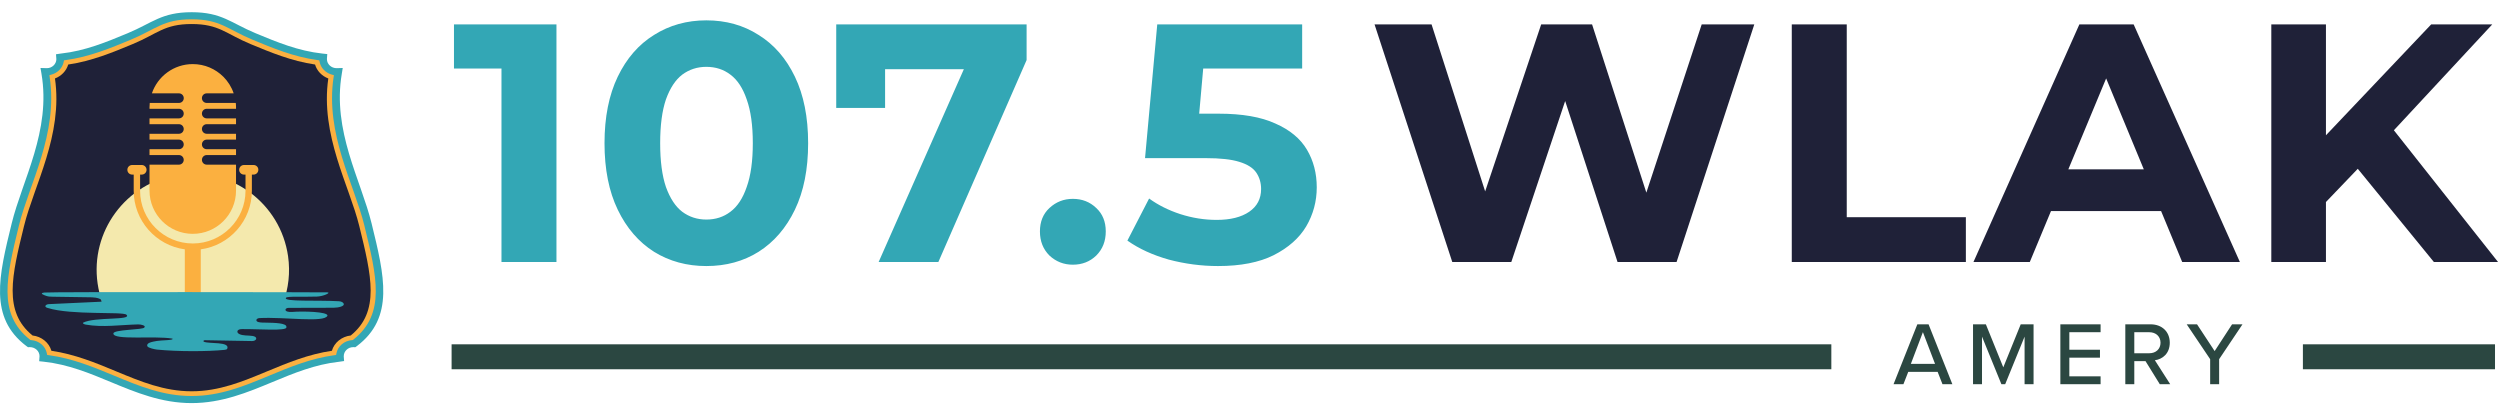
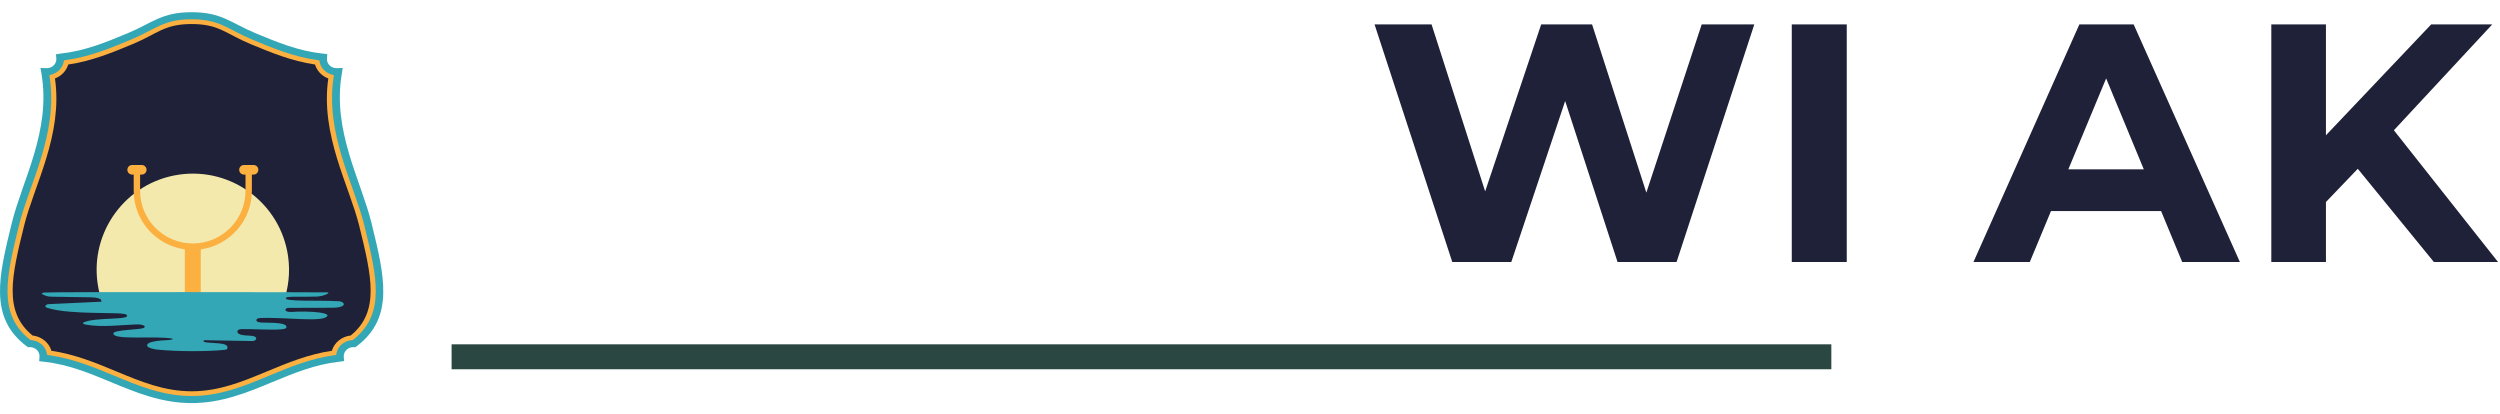
<svg xmlns="http://www.w3.org/2000/svg" width="1002" height="166" viewBox="0 0 1002 166" fill="none">
-   <path d="M200.994 105V17.95L210.515 27.471H181.952V9.789H223.029V105H200.994ZM283.094 106.632C275.296 106.632 268.313 104.728 262.147 100.92C255.981 97.02 251.13 91.398 247.594 84.053C244.057 76.709 242.289 67.822 242.289 57.394C242.289 46.967 244.057 38.08 247.594 30.735C251.13 23.39 255.981 17.814 262.147 14.005C268.313 10.106 275.296 8.157 283.094 8.157C290.983 8.157 297.965 10.106 304.04 14.005C310.206 17.814 315.058 23.39 318.594 30.735C322.13 38.08 323.899 46.967 323.899 57.394C323.899 67.822 322.13 76.709 318.594 84.053C315.058 91.398 310.206 97.02 304.04 100.92C297.965 104.728 290.983 106.632 283.094 106.632ZM283.094 87.998C286.812 87.998 290.031 86.955 292.751 84.87C295.562 82.784 297.738 79.474 299.28 74.941C300.912 70.407 301.728 64.558 301.728 57.394C301.728 50.231 300.912 44.382 299.28 39.848C297.738 35.315 295.562 32.005 292.751 29.919C290.031 27.834 286.812 26.791 283.094 26.791C279.467 26.791 276.248 27.834 273.437 29.919C270.716 32.005 268.54 35.315 266.908 39.848C265.366 44.382 264.596 50.231 264.596 57.394C264.596 64.558 265.366 70.407 266.908 74.941C268.54 79.474 270.716 82.784 273.437 84.87C276.248 86.955 279.467 87.998 283.094 87.998ZM352.16 105L390.517 18.222L396.229 27.743H344.951L354.744 17.406V43.249H335.158V9.789H411.463V24.07L376.099 105H352.16ZM429.997 106.088C426.37 106.088 423.242 104.864 420.612 102.416C418.073 99.877 416.804 96.658 416.804 92.759C416.804 88.859 418.073 85.731 420.612 83.374C423.242 80.925 426.37 79.701 429.997 79.701C433.715 79.701 436.844 80.925 439.383 83.374C441.922 85.731 443.191 88.859 443.191 92.759C443.191 96.658 441.922 99.877 439.383 102.416C436.844 104.864 433.715 106.088 429.997 106.088ZM488.174 106.632C481.555 106.632 474.98 105.771 468.452 104.048C462.014 102.234 456.482 99.695 451.858 96.431L460.563 79.565C464.19 82.195 468.361 84.28 473.076 85.822C477.882 87.363 482.733 88.134 487.63 88.134C493.161 88.134 497.514 87.046 500.688 84.87C503.861 82.693 505.448 79.656 505.448 75.757C505.448 73.308 504.813 71.132 503.544 69.228C502.274 67.324 500.007 65.873 496.743 64.875C493.569 63.878 489.081 63.379 483.277 63.379H458.931L463.827 9.789H521.906V27.471H471.716L483.141 17.406L479.741 55.626L468.316 45.561H488.446C497.877 45.561 505.448 46.876 511.161 49.505C516.964 52.044 521.181 55.535 523.81 59.979C526.44 64.422 527.755 69.454 527.755 75.076C527.755 80.698 526.349 85.912 523.538 90.718C520.727 95.433 516.375 99.287 510.481 102.28C504.677 105.181 497.242 106.632 488.174 106.632Z" fill="#33A7B5" />
-   <path d="M582.068 105L550.92 9.789H573.771L600.838 94.119H589.412L617.704 9.789H638.106L665.309 94.119H654.292L682.039 9.789H703.122L671.974 105H648.307L624.233 31.007H630.489L605.734 105H582.068ZM718.143 105V9.789H740.178V87.046H787.919V105H718.143ZM790.969 105L833.406 9.789H855.169L897.742 105H874.619L839.799 20.942H848.504L813.548 105H790.969ZM812.188 84.598L818.036 67.868H867.002L872.987 84.598H812.188ZM930.062 83.237L928.838 57.803L974.404 9.789H998.887L957.81 53.994L945.568 67.052L930.062 83.237ZM910.34 105V9.789H932.239V105H910.34ZM975.492 105L941.624 63.515L956.041 47.873L1001.2 105H975.492Z" fill="#1F2138" />
+   <path d="M582.068 105L550.92 9.789H573.771L600.838 94.119H589.412L617.704 9.789H638.106L665.309 94.119H654.292L682.039 9.789H703.122L671.974 105H648.307L624.233 31.007H630.489L605.734 105H582.068ZM718.143 105V9.789H740.178V87.046V105H718.143ZM790.969 105L833.406 9.789H855.169L897.742 105H874.619L839.799 20.942H848.504L813.548 105H790.969ZM812.188 84.598L818.036 67.868H867.002L872.987 84.598H812.188ZM930.062 83.237L928.838 57.803L974.404 9.789H998.887L957.81 53.994L945.568 67.052L930.062 83.237ZM910.34 105V9.789H932.239V105H910.34ZM975.492 105L941.624 63.515L956.041 47.873L1001.2 105H975.492Z" fill="#1F2138" />
  <g clip-path="url(#clip0_7010_331)">
    <path d="M113.572 19.116L94.66 10.787L79.246 6.194L66.885 7.828L44.919 17.48L25.411 22.928L21.912 27.054L18.116 29.468L18.489 47.06L11.937 73.371L2.63 107.074L1.216 118.673L6.279 132.996L10.896 137.51L14.47 139.068L17.075 142.416L18.862 143.818L37.997 149.109L63.164 158.294L76.565 160.319L99.425 155.805L116.177 149.112C116.177 149.112 130.027 144.676 130.25 144.52C130.472 144.363 136.654 143.507 136.654 143.507L137.921 138.915L142.09 137.592L149.833 129.419L152.14 116.419L148.416 91.977L143.203 75.71L136.576 55.628L134.416 40.295L134.936 30.019C134.936 30.019 131.438 27.452 131.363 27.138C131.287 26.825 129.055 23.091 129.055 23.091L121.46 21.458L113.566 19.122L113.572 19.116Z" fill="#FBB040" />
    <path d="M13.047 134.464C16.674 134.875 19.662 137.317 20.599 140.592C30.094 141.994 38.405 145.452 46.455 148.796C56.402 152.928 65.778 156.825 76.813 156.825C87.848 156.825 97.224 152.928 107.149 148.796C115.212 145.448 123.522 141.991 133.018 140.592C133.955 137.317 136.952 134.875 140.576 134.464C152.401 124.874 148.88 110.485 144.006 90.626C140.012 74.356 128.316 54.158 131.582 31.449C128.993 30.474 127.002 28.384 126.275 25.866C116.779 24.462 108.469 21.004 100.412 17.659C90.481 13.531 87.838 9.631 76.81 9.631C65.781 9.631 63.139 13.531 53.208 17.659C45.145 21.007 36.834 24.465 27.339 25.866C26.611 28.384 24.621 30.474 22.032 31.449C25.298 54.155 13.602 74.347 9.624 90.61C4.743 110.488 1.216 124.877 13.047 134.467V134.464Z" fill="#1F2138" />
    <path d="M10.602 138.718L11.216 139.157L11.966 139.132C14.107 139.132 15.847 140.755 15.847 142.755C15.847 142.806 15.84 142.853 15.831 142.981L15.703 144.774L17.618 144.981C27.355 146.035 36.026 149.636 44.402 153.119C54.387 157.267 64.7 161.555 76.81 161.561C88.911 161.555 99.234 157.264 109.212 153.119C117.598 149.636 126.269 146.035 135.996 144.981L137.912 144.705L137.777 142.9V142.759C137.777 140.759 139.51 139.135 141.561 139.135H141.642L141.68 139.138L142.438 139.16L143.025 138.721C158.182 127.269 154.106 110.633 148.94 89.566C144.667 72.146 133.084 52.406 137.003 29.509L137.363 27.252L134.908 27.321C132.767 27.321 131.034 25.694 131.034 23.694C131.034 23.647 131.034 23.603 131.04 23.474L131.169 21.678L129.253 21.471C119.523 20.427 110.855 16.822 102.469 13.333C92.497 9.189 88.917 4.897 76.813 4.894C64.703 4.897 61.13 9.189 51.145 13.33C42.766 16.819 34.095 20.424 24.361 21.468L22.446 21.753L22.574 23.556C22.58 23.603 22.59 23.647 22.59 23.694C22.59 25.694 20.847 27.321 18.8 27.321H18.724L18.681 27.318L16.226 27.249L16.615 29.509C20.533 52.406 8.95 72.149 4.68 89.566C-0.486 110.633 -4.561 127.269 10.602 138.721V138.718ZM19.916 30.945L19.797 30.13L20.637 29.898C23.129 29.221 25.044 27.239 25.518 24.851L25.646 24.183L26.367 24.082C35.872 22.788 44.264 19.299 52.38 15.929C62.522 11.712 65.352 7.737 76.817 7.734C88.281 7.737 91.102 11.712 101.237 15.929C109.359 19.299 117.751 22.791 127.263 24.082L127.977 24.183L128.112 24.851C128.576 27.239 130.491 29.221 132.993 29.898L133.833 30.13L133.705 30.945C130.266 53.619 141.984 73.898 145.987 90.193C151.047 110.843 154.702 125.761 141.648 136.097L141.407 136.291L141.084 136.32C137.977 136.558 135.41 138.73 134.852 141.599L134.717 142.266L134.002 142.364C124.491 143.661 116.099 147.147 107.983 150.527C97.842 154.74 88.278 158.718 76.813 158.721C65.349 158.718 55.779 154.74 45.644 150.527C37.521 147.151 29.129 143.661 19.624 142.364L18.903 142.266L18.775 141.596C18.21 138.73 15.652 136.558 12.543 136.32L12.22 136.291L11.972 136.097C-1.082 125.761 2.58 110.843 7.64 90.197C11.64 73.892 23.352 53.616 19.913 30.945H19.916Z" fill="#33A7B5" />
    <path d="M41.105 121.47H113.467C115.614 115.661 116.396 109.255 115.459 102.694C112.447 81.612 92.915 66.965 71.832 69.981C61.129 71.511 52.086 77.305 46.171 85.395C40.435 93.234 37.633 103.229 39.119 113.607C39.512 116.346 40.188 118.973 41.105 121.47Z" fill="#F4E9AD" />
-     <path d="M77.272 93.724C86.844 93.724 94.6 85.959 94.6 76.396V65.994H82.857C81.788 65.994 80.934 65.139 80.934 64.07C80.934 63.002 81.788 62.147 82.857 62.147H94.6V59.806H82.857C81.788 59.806 80.934 58.952 80.934 57.883C80.934 56.815 81.788 55.96 82.857 55.96H94.6V53.619H82.857C81.788 53.619 80.934 52.764 80.934 51.696C80.934 50.628 81.788 49.773 82.857 49.773H94.6V47.447H82.857C81.788 47.447 80.934 46.592 80.934 45.523C80.934 44.455 81.788 43.6 82.857 43.6H94.6V43.017C94.6 42.425 94.576 41.842 94.503 41.259H82.852C81.784 41.259 80.929 40.405 80.929 39.336C80.929 38.268 81.784 37.413 82.852 37.413H93.658C92.813 34.883 91.375 32.615 89.525 30.765C86.378 27.627 82.055 25.689 77.267 25.689C69.657 25.689 63.183 30.595 60.876 37.413H71.731C72.799 37.413 73.654 38.268 73.654 39.336C73.654 40.405 72.799 41.259 71.731 41.259H60.021C59.963 41.842 59.924 42.425 59.924 43.017V43.6H71.716C72.784 43.6 73.639 44.455 73.639 45.523C73.639 46.592 72.784 47.447 71.716 47.447H59.924V49.773H71.716C72.784 49.773 73.639 50.628 73.639 51.696C73.639 52.764 72.784 53.619 71.716 53.619H59.924V55.96H71.716C72.784 55.96 73.639 56.815 73.639 57.883C73.639 58.952 72.784 59.806 71.716 59.806H59.924V62.147H71.716C72.784 62.147 73.639 63.002 73.639 64.07C73.639 65.139 72.784 65.994 71.716 65.994H59.924V76.396C59.939 85.959 67.68 93.724 77.262 93.724H77.272Z" fill="#FBB040" />
    <path d="M80.467 99.936C92.021 98.368 100.952 88.427 100.952 76.46V69.977H101.617C102.686 69.977 103.541 69.122 103.541 68.054C103.565 66.985 102.7 66.13 101.632 66.13H97.786C96.717 66.13 95.862 66.985 95.862 68.054C95.862 69.122 96.717 69.977 97.786 69.977H98.402V76.46C98.402 88.111 88.927 97.586 77.277 97.586C65.626 97.586 56.151 88.111 56.151 76.46V69.977H56.816C57.875 69.977 58.739 69.122 58.739 68.054C58.739 66.985 57.86 66.13 56.816 66.13H52.97C51.901 66.13 51.047 66.985 51.047 68.054C51.047 69.122 51.901 69.977 52.97 69.977H53.587V76.46C53.587 88.441 62.518 98.373 74.071 99.936V129.212C76.203 129.119 78.34 129.027 80.472 128.935V99.936H80.467Z" fill="#FBB040" />
    <path d="M131.232 117.181C132.786 117.269 129.673 118.769 127.031 118.866C121.913 119.056 114.817 118.667 114.662 119.347C113.161 121.047 127.619 120.236 135.827 120.736C136.647 120.785 137.395 121.1 137.682 121.571C138.396 122.737 135.632 123.339 133.67 123.344L115.692 123.393C114.361 123.393 113.929 124.485 115.118 124.854C115.701 125.039 116.367 125.097 117.017 125.034C121.097 124.66 131.655 124.903 131.228 126.554C129.984 129.444 114.001 126.948 104.026 127.487C102.569 127.564 102.273 128.774 103.628 129.104H103.657C104.633 129.342 105.721 129.293 106.765 129.318C109.674 129.386 115.235 129.4 114.774 131.187C115.075 132.785 103.128 131.824 97.203 131.901C96.513 131.911 95.775 131.94 95.353 132.401C94.911 132.882 95.158 133.494 95.848 133.854C97.416 134.669 99.456 134.354 101.258 134.66C101.447 134.694 101.637 134.737 101.821 134.796C103.351 135.281 102.759 136.695 101.03 136.695L82.128 136.355C81.575 136.345 81.308 136.782 81.754 136.981C83.77 137.87 92.356 136.806 91.059 139.808C90.943 140.075 90.384 140.182 89.933 140.23C83.347 140.91 71.206 140.954 62.887 140.109C62.095 140.031 59.337 139.463 59.065 138.768C58.521 137.375 60.968 137.001 62.887 136.651C64.582 136.34 70.079 136.418 69.074 135.709C61.653 134.48 45.467 136.457 45.447 133.684C45.297 132.018 57.695 132.227 57.865 131.236C58.584 130.551 56.666 129.988 55.33 130.022C48.322 130.197 41.144 131.304 34.413 130.109C33.801 130.002 33.053 129.701 33.291 129.342C37.968 126.894 53.193 128.511 50.673 126.137C49.288 124.791 28.634 126.418 19.134 123.436C18.639 123.281 18.11 123.087 18.197 122.65C18.28 122.237 18.882 121.931 19.567 121.897L40.605 120.921C41.338 119.862 38.692 119.192 36.803 119.163C31.587 119.085 26.366 119.002 21.15 118.925C20.271 118.91 19.343 118.891 18.586 118.614C17.828 118.337 15.429 117.55 17.775 117.249C20.12 116.948 129.805 117.103 131.223 117.181H131.232Z" fill="#33A7B5" />
  </g>
  <rect x="181" y="138" width="553" height="10" fill="#2B4741" />
-   <path d="M782.508 154H778.548L776.604 149.032H764.832L762.888 154H758.928L768.468 129.988H772.968L782.508 154ZM775.56 145.828L770.7 133.12L765.876 145.828H775.56ZM815.052 154H811.452V134.92L803.676 154H802.164L794.388 134.92V154H790.788V129.988H795.936L802.92 147.232L809.904 129.988H815.052V154ZM841.918 154H825.79V129.988H841.918V133.156H829.39V140.176H841.666V143.344H829.39V150.832H841.918V154ZM869.826 154H865.65L859.926 144.748H855.426V154H851.826V129.988H861.942C866.514 129.988 869.646 132.94 869.646 137.368C869.646 141.688 866.73 143.992 863.67 144.388L869.826 154ZM865.938 137.368C865.938 134.848 864.066 133.156 861.474 133.156H855.426V141.58H861.474C864.066 141.58 865.938 139.888 865.938 137.368ZM889.43 154H885.83V143.956L876.434 129.988H880.574L887.63 140.716L894.614 129.988H898.79L889.43 143.956V154Z" fill="#2B4741" />
-   <rect x="923" y="138" width="77" height="10" fill="#2B4741" />
  <defs>
    <clipPath id="clip0_7010_331">
      <rect width="153.62" height="156.664" fill="white" transform="translate(0 4.892)" />
    </clipPath>
  </defs>
</svg>